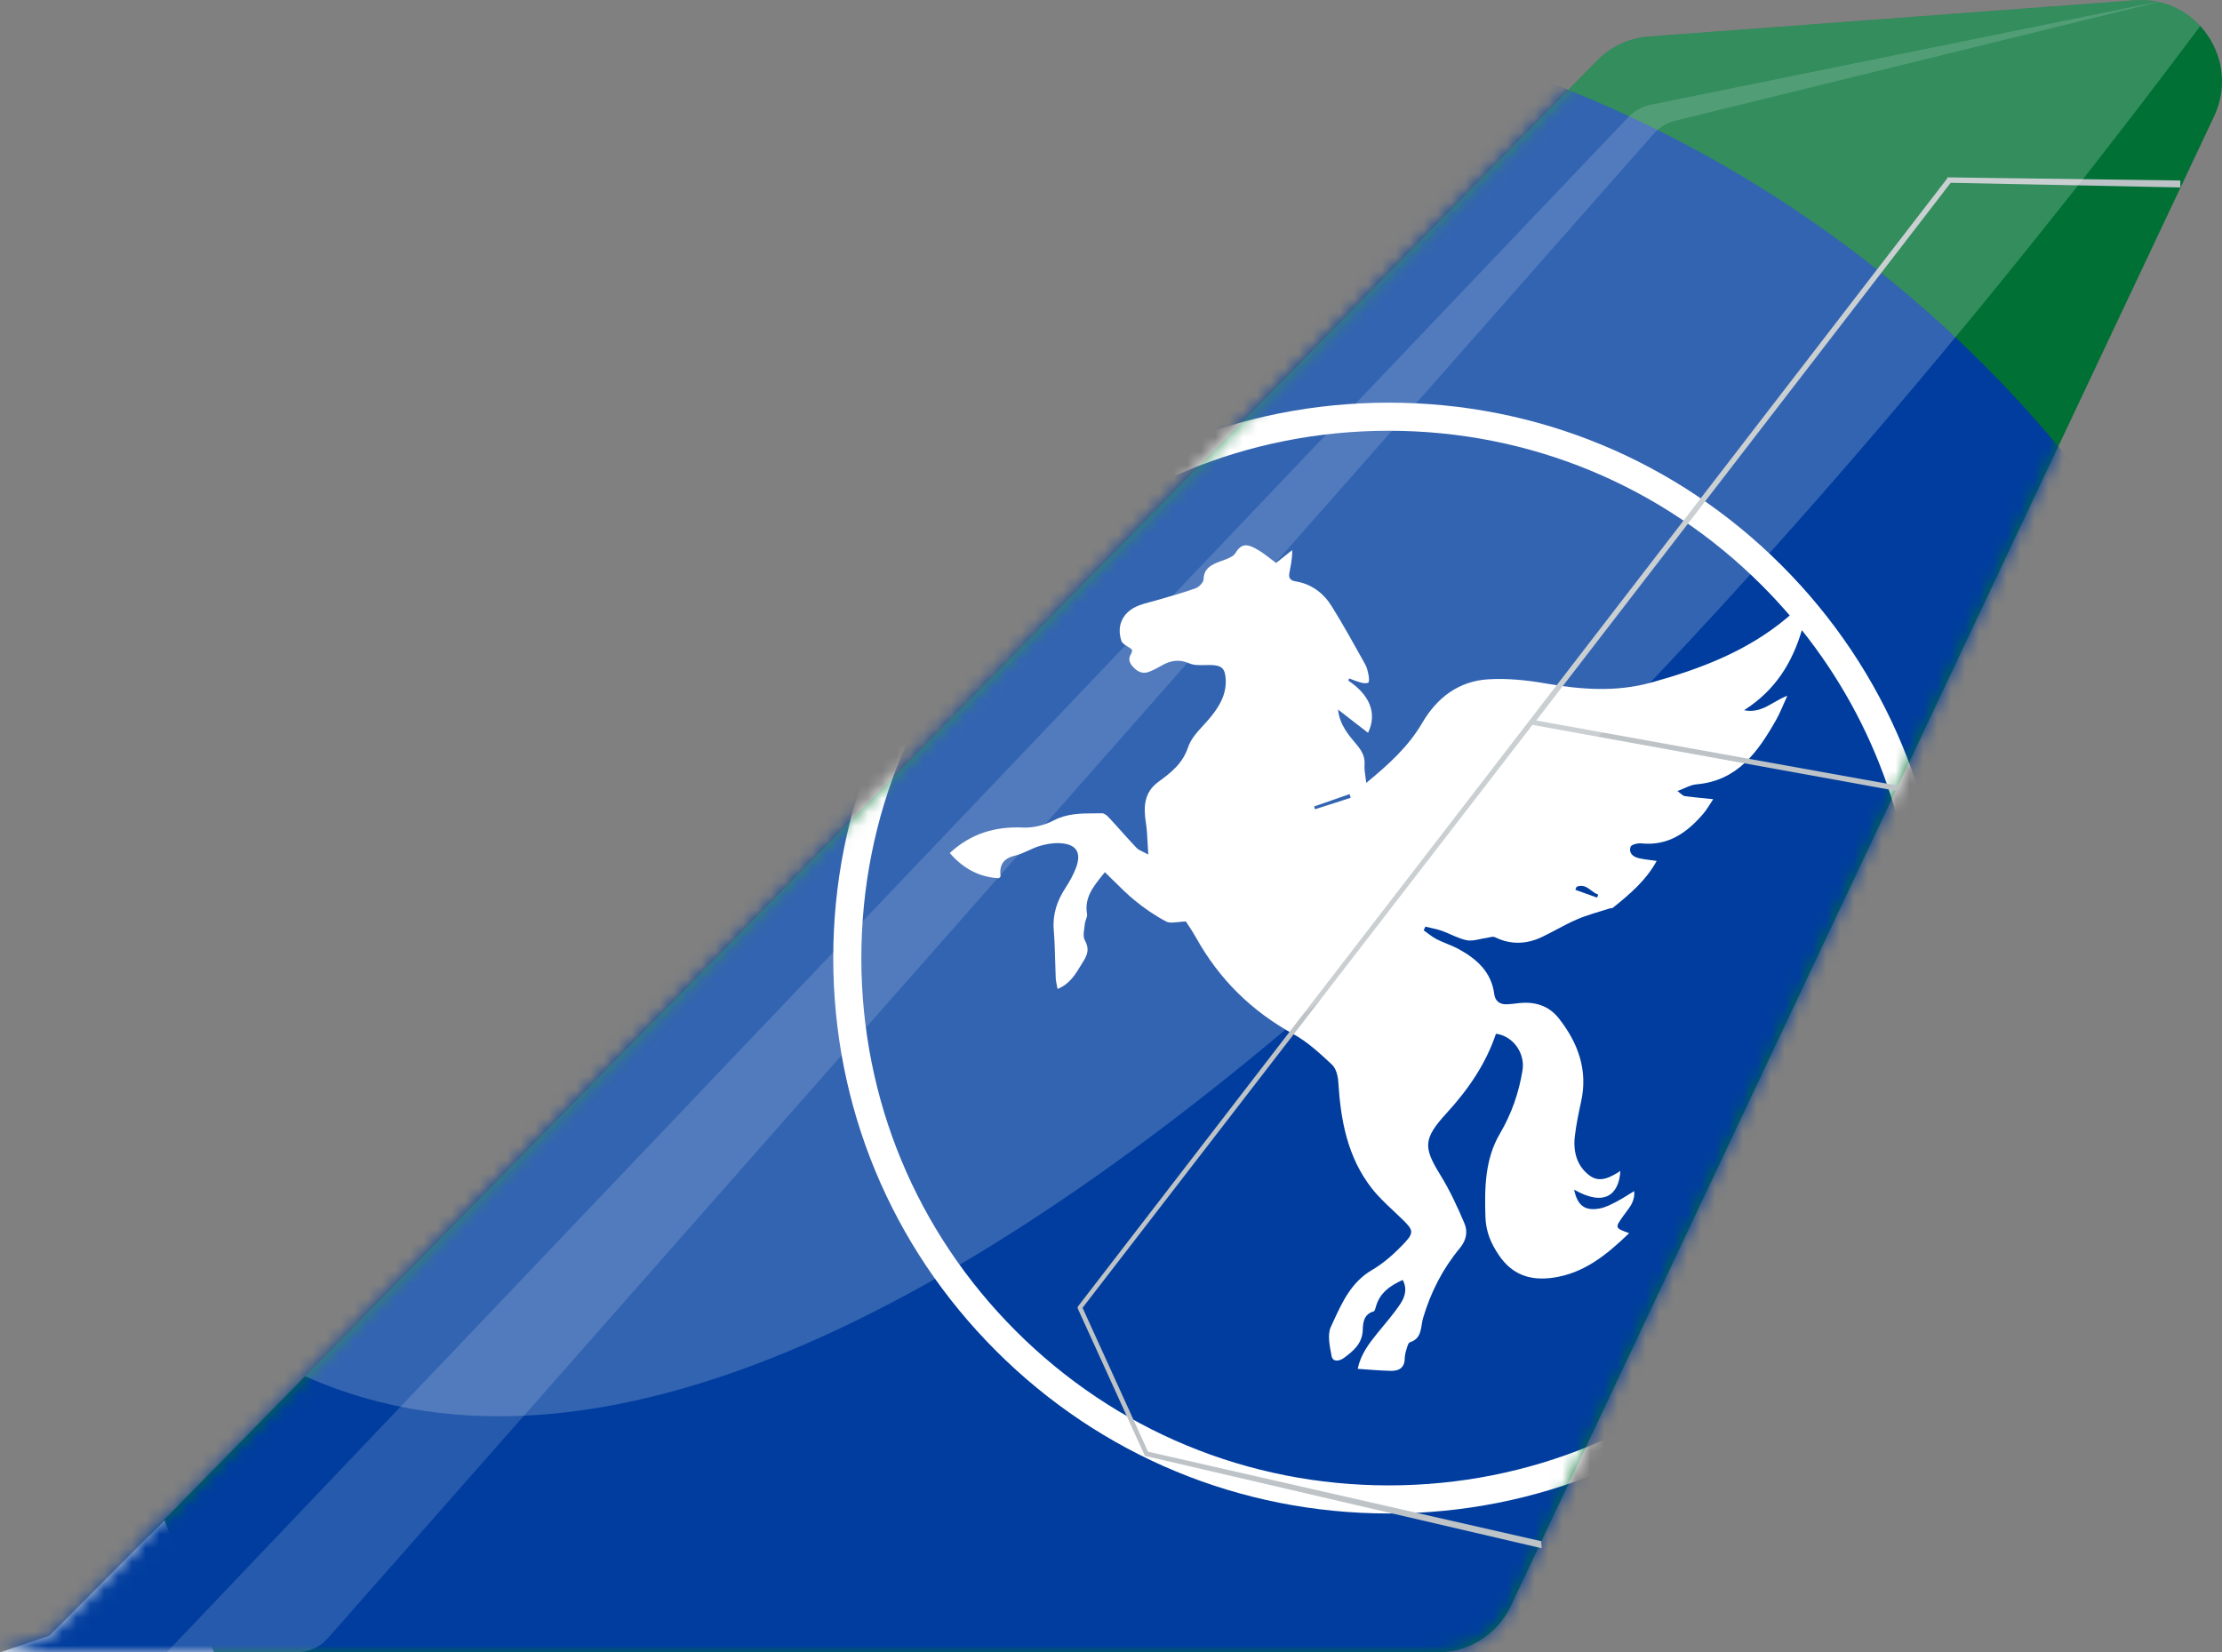
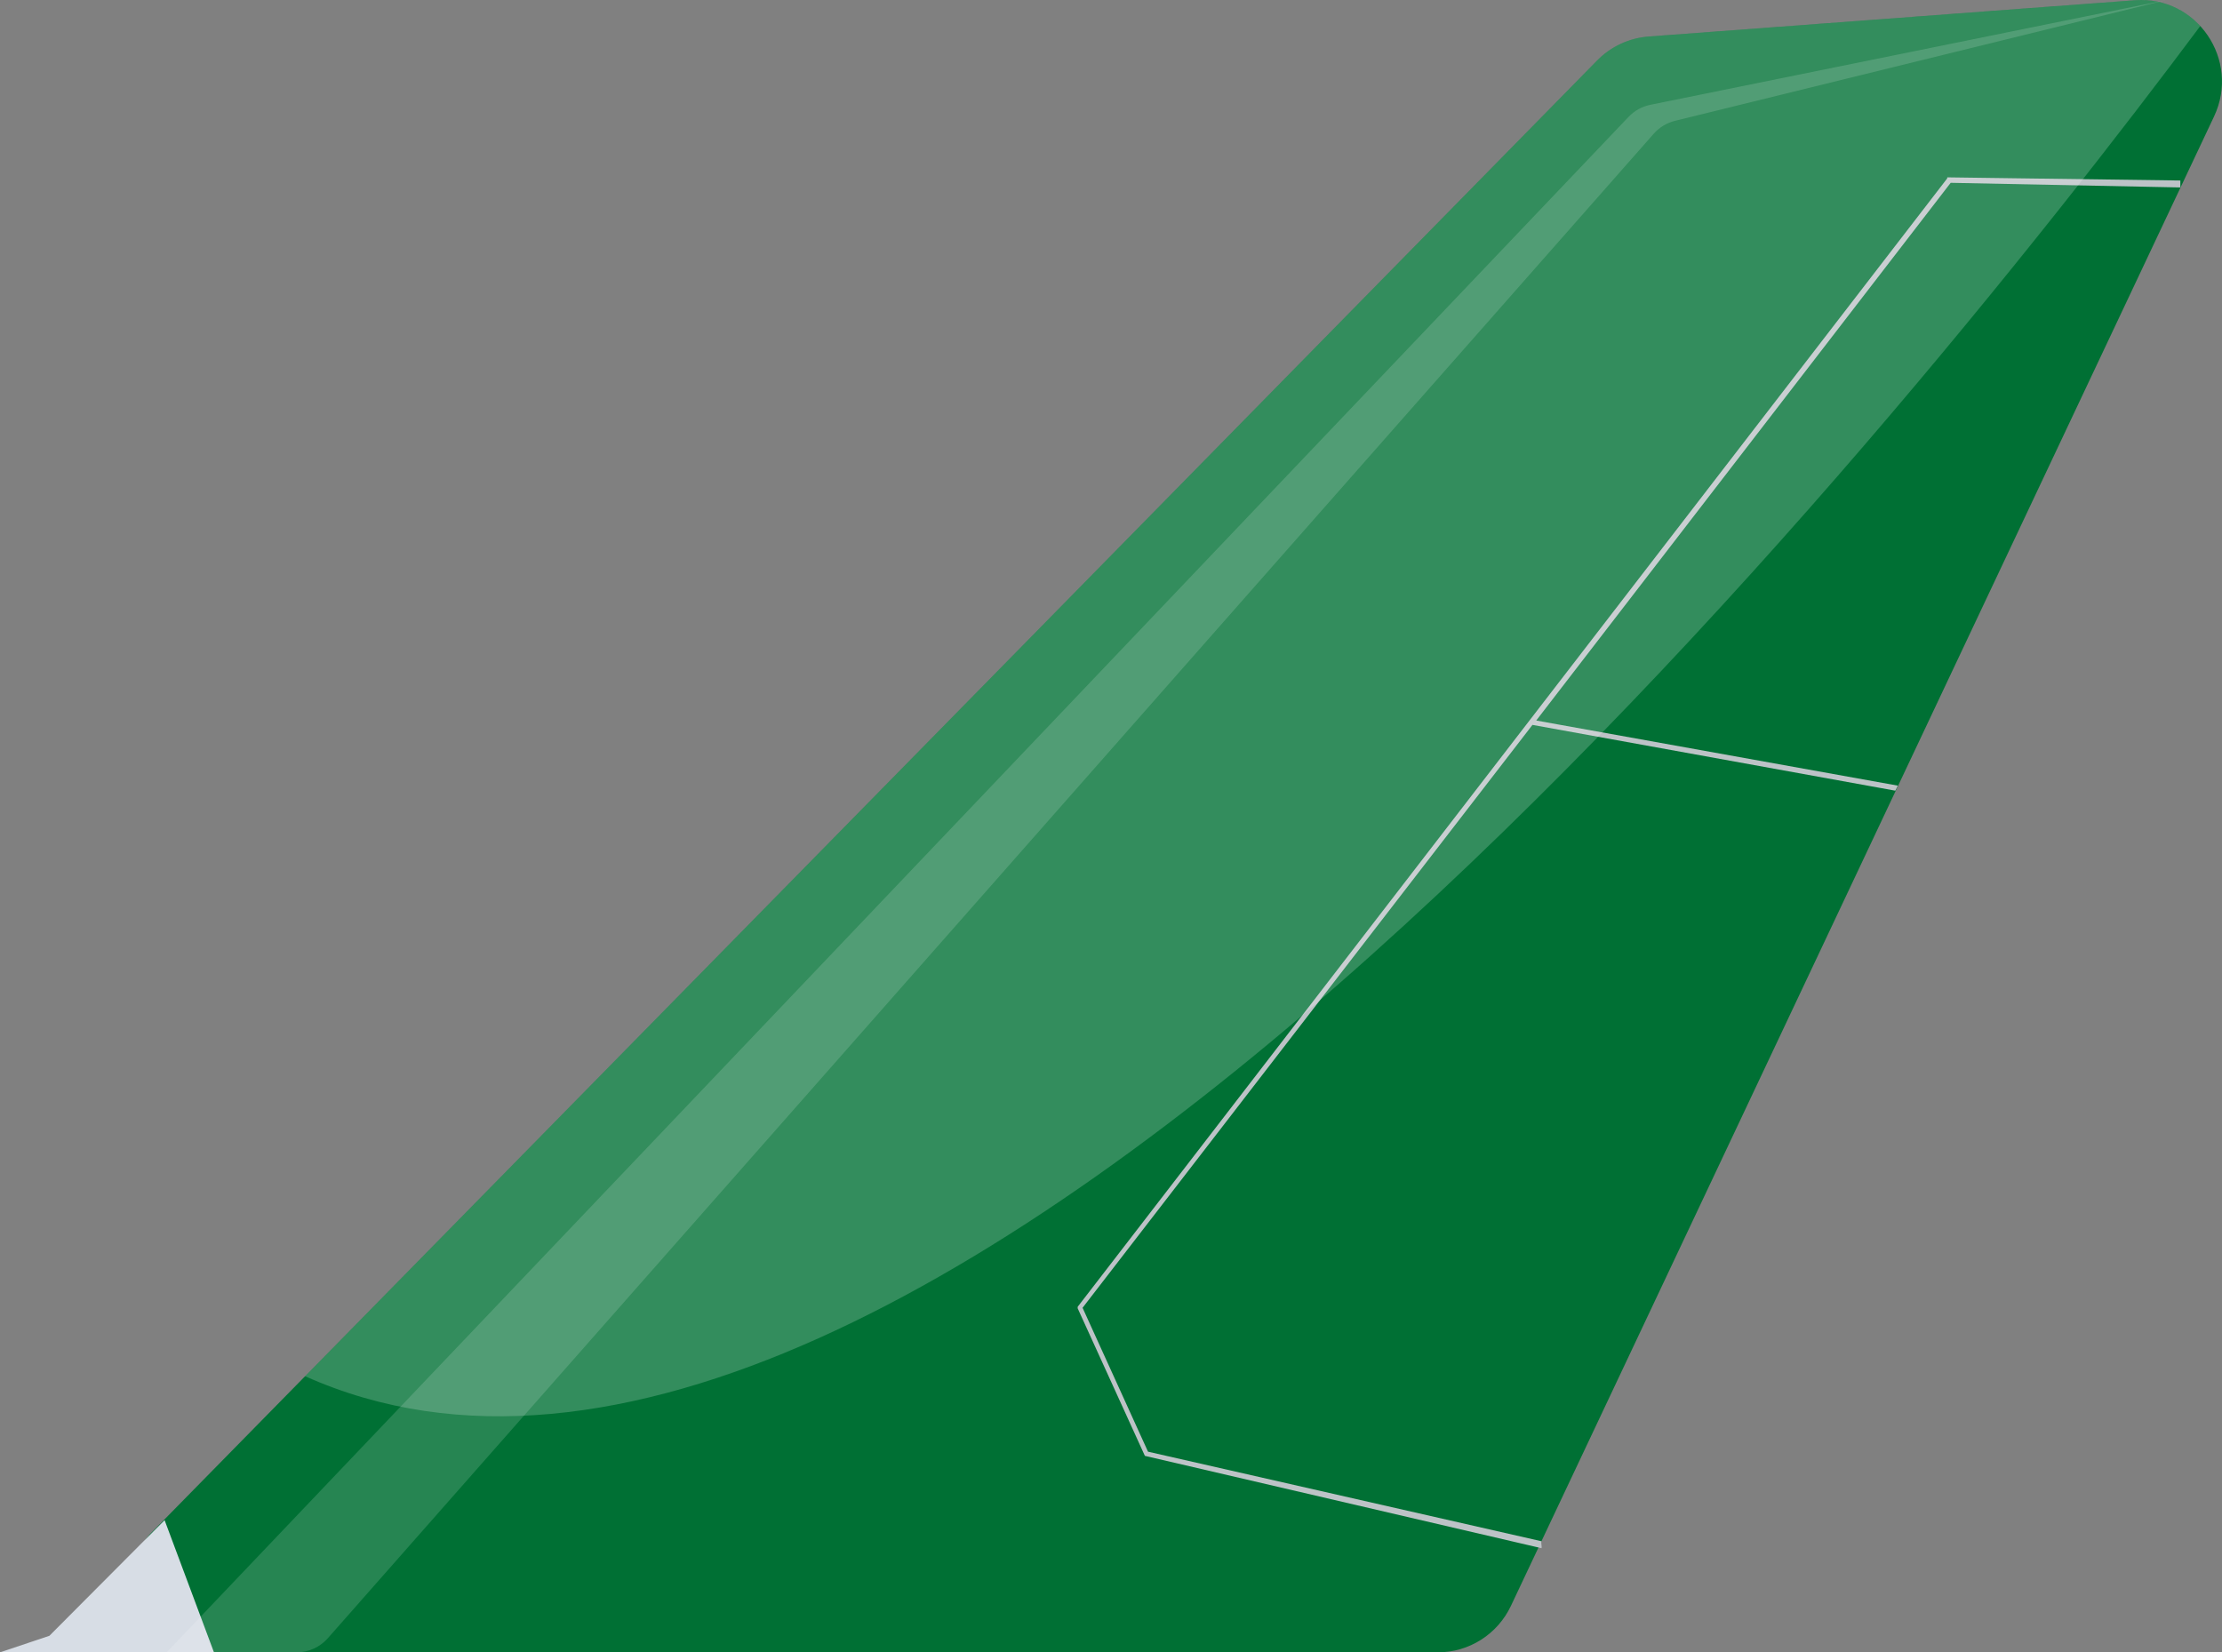
<svg xmlns="http://www.w3.org/2000/svg" width="160" height="119" viewBox="0 0 160 119" fill="none">
  <rect x="0" y="0" width="160" height="119" fill="#808080" stroke="none" />
  <path d="M159.427 8.39L108.799 115.651C107.834 117.697 105.786 119 103.538 119H14.544C9.964 119 7.747 113.352 11.089 110.196L115.005 4.356C115.995 3.348 117.313 2.735 118.717 2.63L153.735 0.017C158.192 -0.316 161.346 4.324 159.427 8.39Z" fill="#007034" />
  <path d="M3.556 117.81L11.852 109.48L15.407 119H0L3.556 117.81Z" fill="#D7DDE5" />
  <mask id="mask0_83_5282" style="mask-type:alpha" maskUnits="userSpaceOnUse" x="0" y="0" width="160" height="119">
-     <path d="M159.427 8.39L108.799 115.651C107.834 117.697 105.786 119 103.538 119H14.544C9.964 119 7.747 113.352 11.089 110.196L115.005 4.356C115.995 3.348 117.313 2.735 118.717 2.63L153.735 0.017C158.192 -0.316 161.346 4.324 159.427 8.39Z" fill="#BED600" />
-     <path d="M3.556 117.81L11.852 109.48L15.407 119H0L3.556 117.81Z" fill="#BED600" />
-   </mask>
+     </mask>
  <g mask="url(#mask0_83_5282)">
    <circle cx="79.5" cy="89.5" r="89.5" fill="#003D9E" />
-     <path fill-rule="evenodd" clip-rule="evenodd" d="M128.283 97.283C120.729 104.84 110.686 109 100 109C89.314 109 79.271 104.84 71.717 97.283C64.16 89.729 60 79.686 60 69C60 58.314 64.16 48.271 71.714 40.714C79.271 33.16 89.314 29 100 29C110.686 29 120.731 33.163 128.286 40.717C135.84 48.271 140 58.314 140 69C140 79.686 135.84 89.729 128.283 97.283ZM126.854 42.146C119.68 34.974 110.143 31.023 100 31.023C89.857 31.023 80.32 34.974 73.146 42.146C65.974 49.32 62.023 58.857 62.023 69C62.023 79.146 65.972 88.68 73.146 95.854C80.32 103.026 89.854 106.977 100 106.977C110.146 106.977 119.68 103.028 126.854 95.854C134.026 88.68 137.977 79.143 137.977 69C137.977 60.316 135.081 52.076 129.747 45.383C129.065 47.678 127.876 49.692 125.588 51.148C126.465 51.326 127.086 50.968 127.738 50.593C128.042 50.417 128.353 50.239 128.7 50.108C128.391 50.783 128.18 51.34 127.891 51.851C126.589 54.143 125.123 56.234 122.151 56.488C121.726 56.526 121.314 56.777 120.786 56.971C121.06 57.166 121.177 57.314 121.311 57.334C121.966 57.425 122.623 57.48 123.363 57.557C123.12 57.917 122.917 58.291 122.648 58.605C121.477 59.971 120.117 60.94 118.183 60.74C117.926 60.714 117.477 60.82 117.417 60.98C117.257 61.411 117.574 61.703 117.986 61.8C118.265 61.868 118.551 61.905 118.859 61.944C118.999 61.962 119.143 61.98 119.294 62.003C118.523 63.414 117.346 64.408 116.143 65.374C116.114 65.398 116.072 65.405 116.027 65.41C115.98 65.415 115.928 65.416 115.886 65.431C115.103 65.686 114.297 65.891 113.546 66.217C113.057 66.426 112.586 66.677 112.114 66.927C111.753 67.12 111.392 67.312 111.023 67.486C109.908 68.008 108.786 68.054 107.651 67.497C107.535 67.44 107.373 67.478 107.212 67.515C107.144 67.53 107.078 67.546 107.014 67.554C106.866 67.573 106.714 67.605 106.563 67.637C106.238 67.706 105.913 67.775 105.614 67.714C105.329 67.657 105.054 67.554 104.781 67.438C104.455 67.3 104.131 67.145 103.797 67.028C103.423 66.897 103.026 66.834 102.637 66.737C102.597 66.825 102.557 66.911 102.517 67C102.66 67.1 102.798 67.208 102.938 67.312C103.101 67.434 103.267 67.549 103.446 67.64C103.686 67.763 103.937 67.866 104.187 67.968C104.476 68.086 104.765 68.204 105.037 68.354C106.34 69.068 107.391 69.997 107.597 71.594C107.66 72.085 107.98 72.346 108.486 72.328C108.754 72.32 109.023 72.288 109.288 72.254C110.463 72.105 111.5 72.397 112.243 73.337C113.631 75.103 114.357 77.066 113.849 79.354C113.669 80.163 113.503 80.977 113.403 81.8C113.263 82.934 113.543 84 114.491 84.683C115.226 85.211 115.989 84.771 116.68 84.331C116.574 86.06 115.514 86.92 113.349 85.677C113.583 86.817 114.117 87.234 115.2 87.031C115.608 86.954 115.997 86.751 116.374 86.557C116.669 86.407 116.95 86.231 117.247 86.046C117.385 85.96 117.526 85.872 117.674 85.783C117.735 86.447 117.411 86.875 117.091 87.296C117.034 87.372 116.977 87.447 116.923 87.523C116.594 87.982 116.431 88.21 116.481 88.372C116.532 88.531 116.792 88.625 117.311 88.811C115.703 90.36 114.046 91.728 111.766 92.028C110.174 92.24 108.877 91.803 107.926 90.391C107.357 89.548 107 88.714 106.963 87.674C106.894 85.585 106.92 83.491 107.997 81.657C108.846 80.211 109.366 78.714 109.631 77.085C109.831 75.863 108.971 74.614 107.72 74.451C106.989 76.626 105.714 78.474 104.177 80.154C102.457 82.031 102.491 82.634 103.72 84.628C104.394 85.725 104.946 86.911 105.448 88.1C105.703 88.7 105.597 89.314 105.111 89.9C103.883 91.38 103.017 93.074 102.471 94.928C102.426 95.082 102.399 95.246 102.373 95.411C102.289 95.93 102.204 96.454 101.526 96.668C101.486 96.681 101.453 96.718 101.423 96.768C101.356 96.881 101.31 97.064 101.269 97.197C101.203 97.411 101.151 97.634 101.149 97.857C101.134 98.537 100.7 98.743 100.134 98.728C99.357 98.711 98.58 98.637 97.763 98.583C97.98 97.548 98.557 96.788 99.16 96.04C99.726 95.343 100.323 94.668 100.82 93.925C101.149 93.437 101.36 92.851 101.006 92.18C100.077 92.603 99.337 93.123 99.069 94.128C99.037 94.243 98.991 94.422 98.917 94.445C98.217 94.64 98.146 95.217 98.129 95.78C98.1 96.757 97.451 97.303 96.76 97.805C96.471 98.017 95.974 98.134 95.883 97.651C95.751 96.963 95.566 96.123 95.834 95.551C95.894 95.422 95.954 95.292 96.014 95.162C96.662 93.752 97.319 92.323 98.803 91.46C99.674 90.951 100.46 90.234 101.154 89.494C101.829 88.774 101.74 88.565 101.037 87.871C100.813 87.65 100.582 87.433 100.352 87.217C99.794 86.694 99.236 86.17 98.771 85.574C97.031 83.34 96.537 80.688 96.368 77.937C96.343 77.503 96.209 76.951 95.917 76.68L95.87 76.635C95.022 75.846 94.147 75.032 93.146 74.483C90.126 72.823 87.789 70.525 86.12 67.52C85.933 67.183 85.719 66.86 85.556 66.614C85.492 66.517 85.436 66.432 85.391 66.363C85.198 66.367 85.014 66.388 84.841 66.407C84.493 66.446 84.193 66.48 83.971 66.365C83.171 65.945 82.409 65.42 81.709 64.846C81.186 64.419 80.704 63.941 80.214 63.455C79.999 63.242 79.782 63.027 79.56 62.814L79.418 62.99C78.713 63.861 78.073 64.652 78.274 65.823C78.295 65.948 78.248 66.082 78.2 66.22C78.163 66.324 78.126 66.429 78.117 66.534C78.08 66.931 77.946 67.414 78.114 67.714C78.426 68.271 78.346 68.688 78.04 69.18C77.978 69.279 77.918 69.379 77.858 69.479C77.438 70.178 77.019 70.875 76.151 71.223C76.135 71.129 76.116 71.041 76.099 70.956C76.062 70.779 76.028 70.616 76.02 70.454C76.001 70.036 75.99 69.617 75.979 69.198C75.958 68.449 75.938 67.7 75.877 66.954C75.786 65.82 76.129 64.846 76.74 63.917C77.031 63.471 77.294 62.988 77.483 62.491C77.897 61.374 77.492 60.771 76.277 60.723C75.797 60.703 75.291 60.794 74.831 60.937C74.563 61.019 74.305 61.138 74.047 61.256C73.732 61.401 73.417 61.546 73.086 61.623C72.24 61.823 71.946 62.3 72.046 63.114C72.047 63.132 72.025 63.154 71.993 63.185C71.975 63.203 71.953 63.223 71.931 63.248C70.463 63.177 69.303 62.494 68.391 61.434C69.911 60.028 71.669 59.505 73.68 59.6C74.406 59.631 75.223 59.428 75.871 59.088C76.835 58.585 77.83 58.58 78.831 58.576C79.005 58.575 79.18 58.575 79.354 58.571C79.517 58.568 79.714 58.734 79.84 58.871C80.514 59.594 81.157 60.346 81.837 61.06C82.011 61.243 82.291 61.325 82.686 61.543C82.662 61.225 82.647 60.935 82.633 60.664C82.605 60.134 82.58 59.675 82.508 59.225C82.329 58.097 82.397 57.054 83.394 56.323C84.317 55.648 85.154 55.003 85.557 53.8C85.749 53.223 86.202 52.727 86.652 52.236C86.826 52.046 86.999 51.856 87.157 51.663C87.814 50.863 88.317 50.003 88.26 48.925C88.217 48.126 87.969 47.914 87.168 47.894C87.031 47.89 86.89 47.894 86.748 47.897C86.36 47.907 85.968 47.917 85.646 47.777C84.891 47.448 84.266 47.571 83.614 47.951C83.343 48.108 83.063 48.254 82.771 48.371C82.323 48.554 81.954 48.414 81.623 48.068C81.326 47.76 81.206 47.457 81.46 47.063C81.511 46.983 81.511 46.869 81.511 46.808C81.511 46.795 81.511 46.784 81.511 46.777C81.209 46.54 80.826 46.394 80.746 46.151C80.377 45.017 80.871 44.048 82 43.608C82.457 43.431 82.943 43.337 83.414 43.194C84.311 42.928 85.22 42.685 86.097 42.365C86.34 42.274 86.657 41.948 86.666 41.723C86.689 41.026 87.091 40.745 87.646 40.514C87.846 40.43 88.078 40.358 88.295 40.273C88.589 40.158 88.857 40.022 88.98 39.808C89.42 39.051 89.926 39.245 90.428 39.514C90.814 39.721 91.165 39.991 91.494 40.245C91.629 40.349 91.76 40.45 91.888 40.543C92.062 40.405 92.271 40.237 92.496 40.056L93.046 39.617C93.063 40.266 92.928 40.774 92.84 41.294C92.783 41.623 92.911 41.808 93.3 41.871C94.428 42.054 95.297 42.708 95.886 43.651C96.743 45.023 97.52 46.443 98.309 47.854C98.446 48.1 98.5 48.403 98.557 48.685C98.588 48.848 98.588 49.14 98.52 49.168C98.458 49.194 98.386 49.205 98.311 49.205C98.197 49.205 98.076 49.181 97.969 49.151C97.689 49.077 97.417 48.957 97.143 48.857C97.134 48.884 97.126 48.911 97.119 48.939C97.111 48.967 97.103 48.995 97.094 49.023C98.574 50.008 99.209 51.325 98.509 52.777L98.465 52.743C97.783 52.215 97.112 51.696 96.346 51.1C96.474 52.225 97.106 52.934 97.703 53.645C98.063 54.077 98.303 54.503 98.257 55.091C98.238 55.343 98.275 55.598 98.317 55.896C98.339 56.046 98.362 56.208 98.38 56.385C100 55.051 101.417 53.763 102.406 52.071C103.474 50.245 105.026 49.063 107.134 48.925C108.529 48.834 109.963 48.988 111.343 49.228C113.886 49.668 116.371 49.857 118.923 49.151C122.437 48.177 125.78 46.908 128.617 44.545C128.704 44.474 128.79 44.401 128.875 44.328C128.233 43.579 127.559 42.851 126.854 42.146ZM115.043 64.534L115 64.643C114.48 64.457 113.96 64.271 113.437 64.085C113.469 64.011 113.497 63.937 113.526 63.863C113.99 63.683 114.285 63.905 114.579 64.128C114.739 64.248 114.899 64.369 115.086 64.425L115.043 64.534ZM97.26 57.457C96.403 57.731 95.546 58.008 94.689 58.283C94.67 58.229 94.653 58.174 94.637 58.12L94.626 58.083L97.18 57.191C97.193 57.236 97.206 57.28 97.22 57.324C97.234 57.368 97.247 57.413 97.26 57.457Z" fill="white" />
+     <path fill-rule="evenodd" clip-rule="evenodd" d="M128.283 97.283C120.729 104.84 110.686 109 100 109C89.314 109 79.271 104.84 71.717 97.283C64.16 89.729 60 79.686 60 69C60 58.314 64.16 48.271 71.714 40.714C79.271 33.16 89.314 29 100 29C110.686 29 120.731 33.163 128.286 40.717C135.84 48.271 140 58.314 140 69C140 79.686 135.84 89.729 128.283 97.283ZM126.854 42.146C119.68 34.974 110.143 31.023 100 31.023C89.857 31.023 80.32 34.974 73.146 42.146C65.974 49.32 62.023 58.857 62.023 69C62.023 79.146 65.972 88.68 73.146 95.854C80.32 103.026 89.854 106.977 100 106.977C110.146 106.977 119.68 103.028 126.854 95.854C134.026 88.68 137.977 79.143 137.977 69C137.977 60.316 135.081 52.076 129.747 45.383C129.065 47.678 127.876 49.692 125.588 51.148C126.465 51.326 127.086 50.968 127.738 50.593C128.042 50.417 128.353 50.239 128.7 50.108C128.391 50.783 128.18 51.34 127.891 51.851C126.589 54.143 125.123 56.234 122.151 56.488C121.726 56.526 121.314 56.777 120.786 56.971C121.06 57.166 121.177 57.314 121.311 57.334C121.966 57.425 122.623 57.48 123.363 57.557C123.12 57.917 122.917 58.291 122.648 58.605C121.477 59.971 120.117 60.94 118.183 60.74C117.926 60.714 117.477 60.82 117.417 60.98C117.257 61.411 117.574 61.703 117.986 61.8C118.265 61.868 118.551 61.905 118.859 61.944C118.999 61.962 119.143 61.98 119.294 62.003C118.523 63.414 117.346 64.408 116.143 65.374C116.114 65.398 116.072 65.405 116.027 65.41C115.98 65.415 115.928 65.416 115.886 65.431C115.103 65.686 114.297 65.891 113.546 66.217C113.057 66.426 112.586 66.677 112.114 66.927C111.753 67.12 111.392 67.312 111.023 67.486C109.908 68.008 108.786 68.054 107.651 67.497C107.535 67.44 107.373 67.478 107.212 67.515C107.144 67.53 107.078 67.546 107.014 67.554C106.866 67.573 106.714 67.605 106.563 67.637C106.238 67.706 105.913 67.775 105.614 67.714C105.329 67.657 105.054 67.554 104.781 67.438C104.455 67.3 104.131 67.145 103.797 67.028C103.423 66.897 103.026 66.834 102.637 66.737C102.597 66.825 102.557 66.911 102.517 67C102.66 67.1 102.798 67.208 102.938 67.312C103.101 67.434 103.267 67.549 103.446 67.64C104.476 68.086 104.765 68.204 105.037 68.354C106.34 69.068 107.391 69.997 107.597 71.594C107.66 72.085 107.98 72.346 108.486 72.328C108.754 72.32 109.023 72.288 109.288 72.254C110.463 72.105 111.5 72.397 112.243 73.337C113.631 75.103 114.357 77.066 113.849 79.354C113.669 80.163 113.503 80.977 113.403 81.8C113.263 82.934 113.543 84 114.491 84.683C115.226 85.211 115.989 84.771 116.68 84.331C116.574 86.06 115.514 86.92 113.349 85.677C113.583 86.817 114.117 87.234 115.2 87.031C115.608 86.954 115.997 86.751 116.374 86.557C116.669 86.407 116.95 86.231 117.247 86.046C117.385 85.96 117.526 85.872 117.674 85.783C117.735 86.447 117.411 86.875 117.091 87.296C117.034 87.372 116.977 87.447 116.923 87.523C116.594 87.982 116.431 88.21 116.481 88.372C116.532 88.531 116.792 88.625 117.311 88.811C115.703 90.36 114.046 91.728 111.766 92.028C110.174 92.24 108.877 91.803 107.926 90.391C107.357 89.548 107 88.714 106.963 87.674C106.894 85.585 106.92 83.491 107.997 81.657C108.846 80.211 109.366 78.714 109.631 77.085C109.831 75.863 108.971 74.614 107.72 74.451C106.989 76.626 105.714 78.474 104.177 80.154C102.457 82.031 102.491 82.634 103.72 84.628C104.394 85.725 104.946 86.911 105.448 88.1C105.703 88.7 105.597 89.314 105.111 89.9C103.883 91.38 103.017 93.074 102.471 94.928C102.426 95.082 102.399 95.246 102.373 95.411C102.289 95.93 102.204 96.454 101.526 96.668C101.486 96.681 101.453 96.718 101.423 96.768C101.356 96.881 101.31 97.064 101.269 97.197C101.203 97.411 101.151 97.634 101.149 97.857C101.134 98.537 100.7 98.743 100.134 98.728C99.357 98.711 98.58 98.637 97.763 98.583C97.98 97.548 98.557 96.788 99.16 96.04C99.726 95.343 100.323 94.668 100.82 93.925C101.149 93.437 101.36 92.851 101.006 92.18C100.077 92.603 99.337 93.123 99.069 94.128C99.037 94.243 98.991 94.422 98.917 94.445C98.217 94.64 98.146 95.217 98.129 95.78C98.1 96.757 97.451 97.303 96.76 97.805C96.471 98.017 95.974 98.134 95.883 97.651C95.751 96.963 95.566 96.123 95.834 95.551C95.894 95.422 95.954 95.292 96.014 95.162C96.662 93.752 97.319 92.323 98.803 91.46C99.674 90.951 100.46 90.234 101.154 89.494C101.829 88.774 101.74 88.565 101.037 87.871C100.813 87.65 100.582 87.433 100.352 87.217C99.794 86.694 99.236 86.17 98.771 85.574C97.031 83.34 96.537 80.688 96.368 77.937C96.343 77.503 96.209 76.951 95.917 76.68L95.87 76.635C95.022 75.846 94.147 75.032 93.146 74.483C90.126 72.823 87.789 70.525 86.12 67.52C85.933 67.183 85.719 66.86 85.556 66.614C85.492 66.517 85.436 66.432 85.391 66.363C85.198 66.367 85.014 66.388 84.841 66.407C84.493 66.446 84.193 66.48 83.971 66.365C83.171 65.945 82.409 65.42 81.709 64.846C81.186 64.419 80.704 63.941 80.214 63.455C79.999 63.242 79.782 63.027 79.56 62.814L79.418 62.99C78.713 63.861 78.073 64.652 78.274 65.823C78.295 65.948 78.248 66.082 78.2 66.22C78.163 66.324 78.126 66.429 78.117 66.534C78.08 66.931 77.946 67.414 78.114 67.714C78.426 68.271 78.346 68.688 78.04 69.18C77.978 69.279 77.918 69.379 77.858 69.479C77.438 70.178 77.019 70.875 76.151 71.223C76.135 71.129 76.116 71.041 76.099 70.956C76.062 70.779 76.028 70.616 76.02 70.454C76.001 70.036 75.99 69.617 75.979 69.198C75.958 68.449 75.938 67.7 75.877 66.954C75.786 65.82 76.129 64.846 76.74 63.917C77.031 63.471 77.294 62.988 77.483 62.491C77.897 61.374 77.492 60.771 76.277 60.723C75.797 60.703 75.291 60.794 74.831 60.937C74.563 61.019 74.305 61.138 74.047 61.256C73.732 61.401 73.417 61.546 73.086 61.623C72.24 61.823 71.946 62.3 72.046 63.114C72.047 63.132 72.025 63.154 71.993 63.185C71.975 63.203 71.953 63.223 71.931 63.248C70.463 63.177 69.303 62.494 68.391 61.434C69.911 60.028 71.669 59.505 73.68 59.6C74.406 59.631 75.223 59.428 75.871 59.088C76.835 58.585 77.83 58.58 78.831 58.576C79.005 58.575 79.18 58.575 79.354 58.571C79.517 58.568 79.714 58.734 79.84 58.871C80.514 59.594 81.157 60.346 81.837 61.06C82.011 61.243 82.291 61.325 82.686 61.543C82.662 61.225 82.647 60.935 82.633 60.664C82.605 60.134 82.58 59.675 82.508 59.225C82.329 58.097 82.397 57.054 83.394 56.323C84.317 55.648 85.154 55.003 85.557 53.8C85.749 53.223 86.202 52.727 86.652 52.236C86.826 52.046 86.999 51.856 87.157 51.663C87.814 50.863 88.317 50.003 88.26 48.925C88.217 48.126 87.969 47.914 87.168 47.894C87.031 47.89 86.89 47.894 86.748 47.897C86.36 47.907 85.968 47.917 85.646 47.777C84.891 47.448 84.266 47.571 83.614 47.951C83.343 48.108 83.063 48.254 82.771 48.371C82.323 48.554 81.954 48.414 81.623 48.068C81.326 47.76 81.206 47.457 81.46 47.063C81.511 46.983 81.511 46.869 81.511 46.808C81.511 46.795 81.511 46.784 81.511 46.777C81.209 46.54 80.826 46.394 80.746 46.151C80.377 45.017 80.871 44.048 82 43.608C82.457 43.431 82.943 43.337 83.414 43.194C84.311 42.928 85.22 42.685 86.097 42.365C86.34 42.274 86.657 41.948 86.666 41.723C86.689 41.026 87.091 40.745 87.646 40.514C87.846 40.43 88.078 40.358 88.295 40.273C88.589 40.158 88.857 40.022 88.98 39.808C89.42 39.051 89.926 39.245 90.428 39.514C90.814 39.721 91.165 39.991 91.494 40.245C91.629 40.349 91.76 40.45 91.888 40.543C92.062 40.405 92.271 40.237 92.496 40.056L93.046 39.617C93.063 40.266 92.928 40.774 92.84 41.294C92.783 41.623 92.911 41.808 93.3 41.871C94.428 42.054 95.297 42.708 95.886 43.651C96.743 45.023 97.52 46.443 98.309 47.854C98.446 48.1 98.5 48.403 98.557 48.685C98.588 48.848 98.588 49.14 98.52 49.168C98.458 49.194 98.386 49.205 98.311 49.205C98.197 49.205 98.076 49.181 97.969 49.151C97.689 49.077 97.417 48.957 97.143 48.857C97.134 48.884 97.126 48.911 97.119 48.939C97.111 48.967 97.103 48.995 97.094 49.023C98.574 50.008 99.209 51.325 98.509 52.777L98.465 52.743C97.783 52.215 97.112 51.696 96.346 51.1C96.474 52.225 97.106 52.934 97.703 53.645C98.063 54.077 98.303 54.503 98.257 55.091C98.238 55.343 98.275 55.598 98.317 55.896C98.339 56.046 98.362 56.208 98.38 56.385C100 55.051 101.417 53.763 102.406 52.071C103.474 50.245 105.026 49.063 107.134 48.925C108.529 48.834 109.963 48.988 111.343 49.228C113.886 49.668 116.371 49.857 118.923 49.151C122.437 48.177 125.78 46.908 128.617 44.545C128.704 44.474 128.79 44.401 128.875 44.328C128.233 43.579 127.559 42.851 126.854 42.146ZM115.043 64.534L115 64.643C114.48 64.457 113.96 64.271 113.437 64.085C113.469 64.011 113.497 63.937 113.526 63.863C113.99 63.683 114.285 63.905 114.579 64.128C114.739 64.248 114.899 64.369 115.086 64.425L115.043 64.534ZM97.26 57.457C96.403 57.731 95.546 58.008 94.689 58.283C94.67 58.229 94.653 58.174 94.637 58.12L94.626 58.083L97.18 57.191C97.193 57.236 97.206 57.28 97.22 57.324C97.234 57.368 97.247 57.413 97.26 57.457Z" fill="white" />
  </g>
  <g style="mix-blend-mode:multiply">
    <path d="M111 111C110.948 111.119 111.038 111.376 111 111.5L82.44 104.85L77.598 94.22L77.602 94.112L140.213 12.85L140.215 12.773L157 13L157 13.5L140.463 13.166L110.62 51.891L136.658 56.581C136.604 56.705 136.543 56.826 136.476 56.944L110.348 52.206L77.953 94.186L82.665 104.549L111 111Z" fill="#BDC3C7" />
  </g>
  <path d="M117.267 8.419L12 119H21.356C22.217 119 23.037 118.63 23.607 117.983L119.081 9.63C119.486 9.171 120.021 8.847 120.615 8.701L156 0L118.842 7.547C118.24 7.669 117.69 7.974 117.267 8.419Z" fill="white" fill-opacity="0.15" />
  <path fill-rule="evenodd" clip-rule="evenodd" d="M158.435 1.876C157.301 0.638 155.637 -0.125 153.735 0.017L118.717 2.63C117.313 2.735 115.995 3.348 115.005 4.356L21.97 99.114C66.276 118.966 136.751 30.938 158.435 1.876Z" fill="white" fill-opacity="0.2" />
</svg>